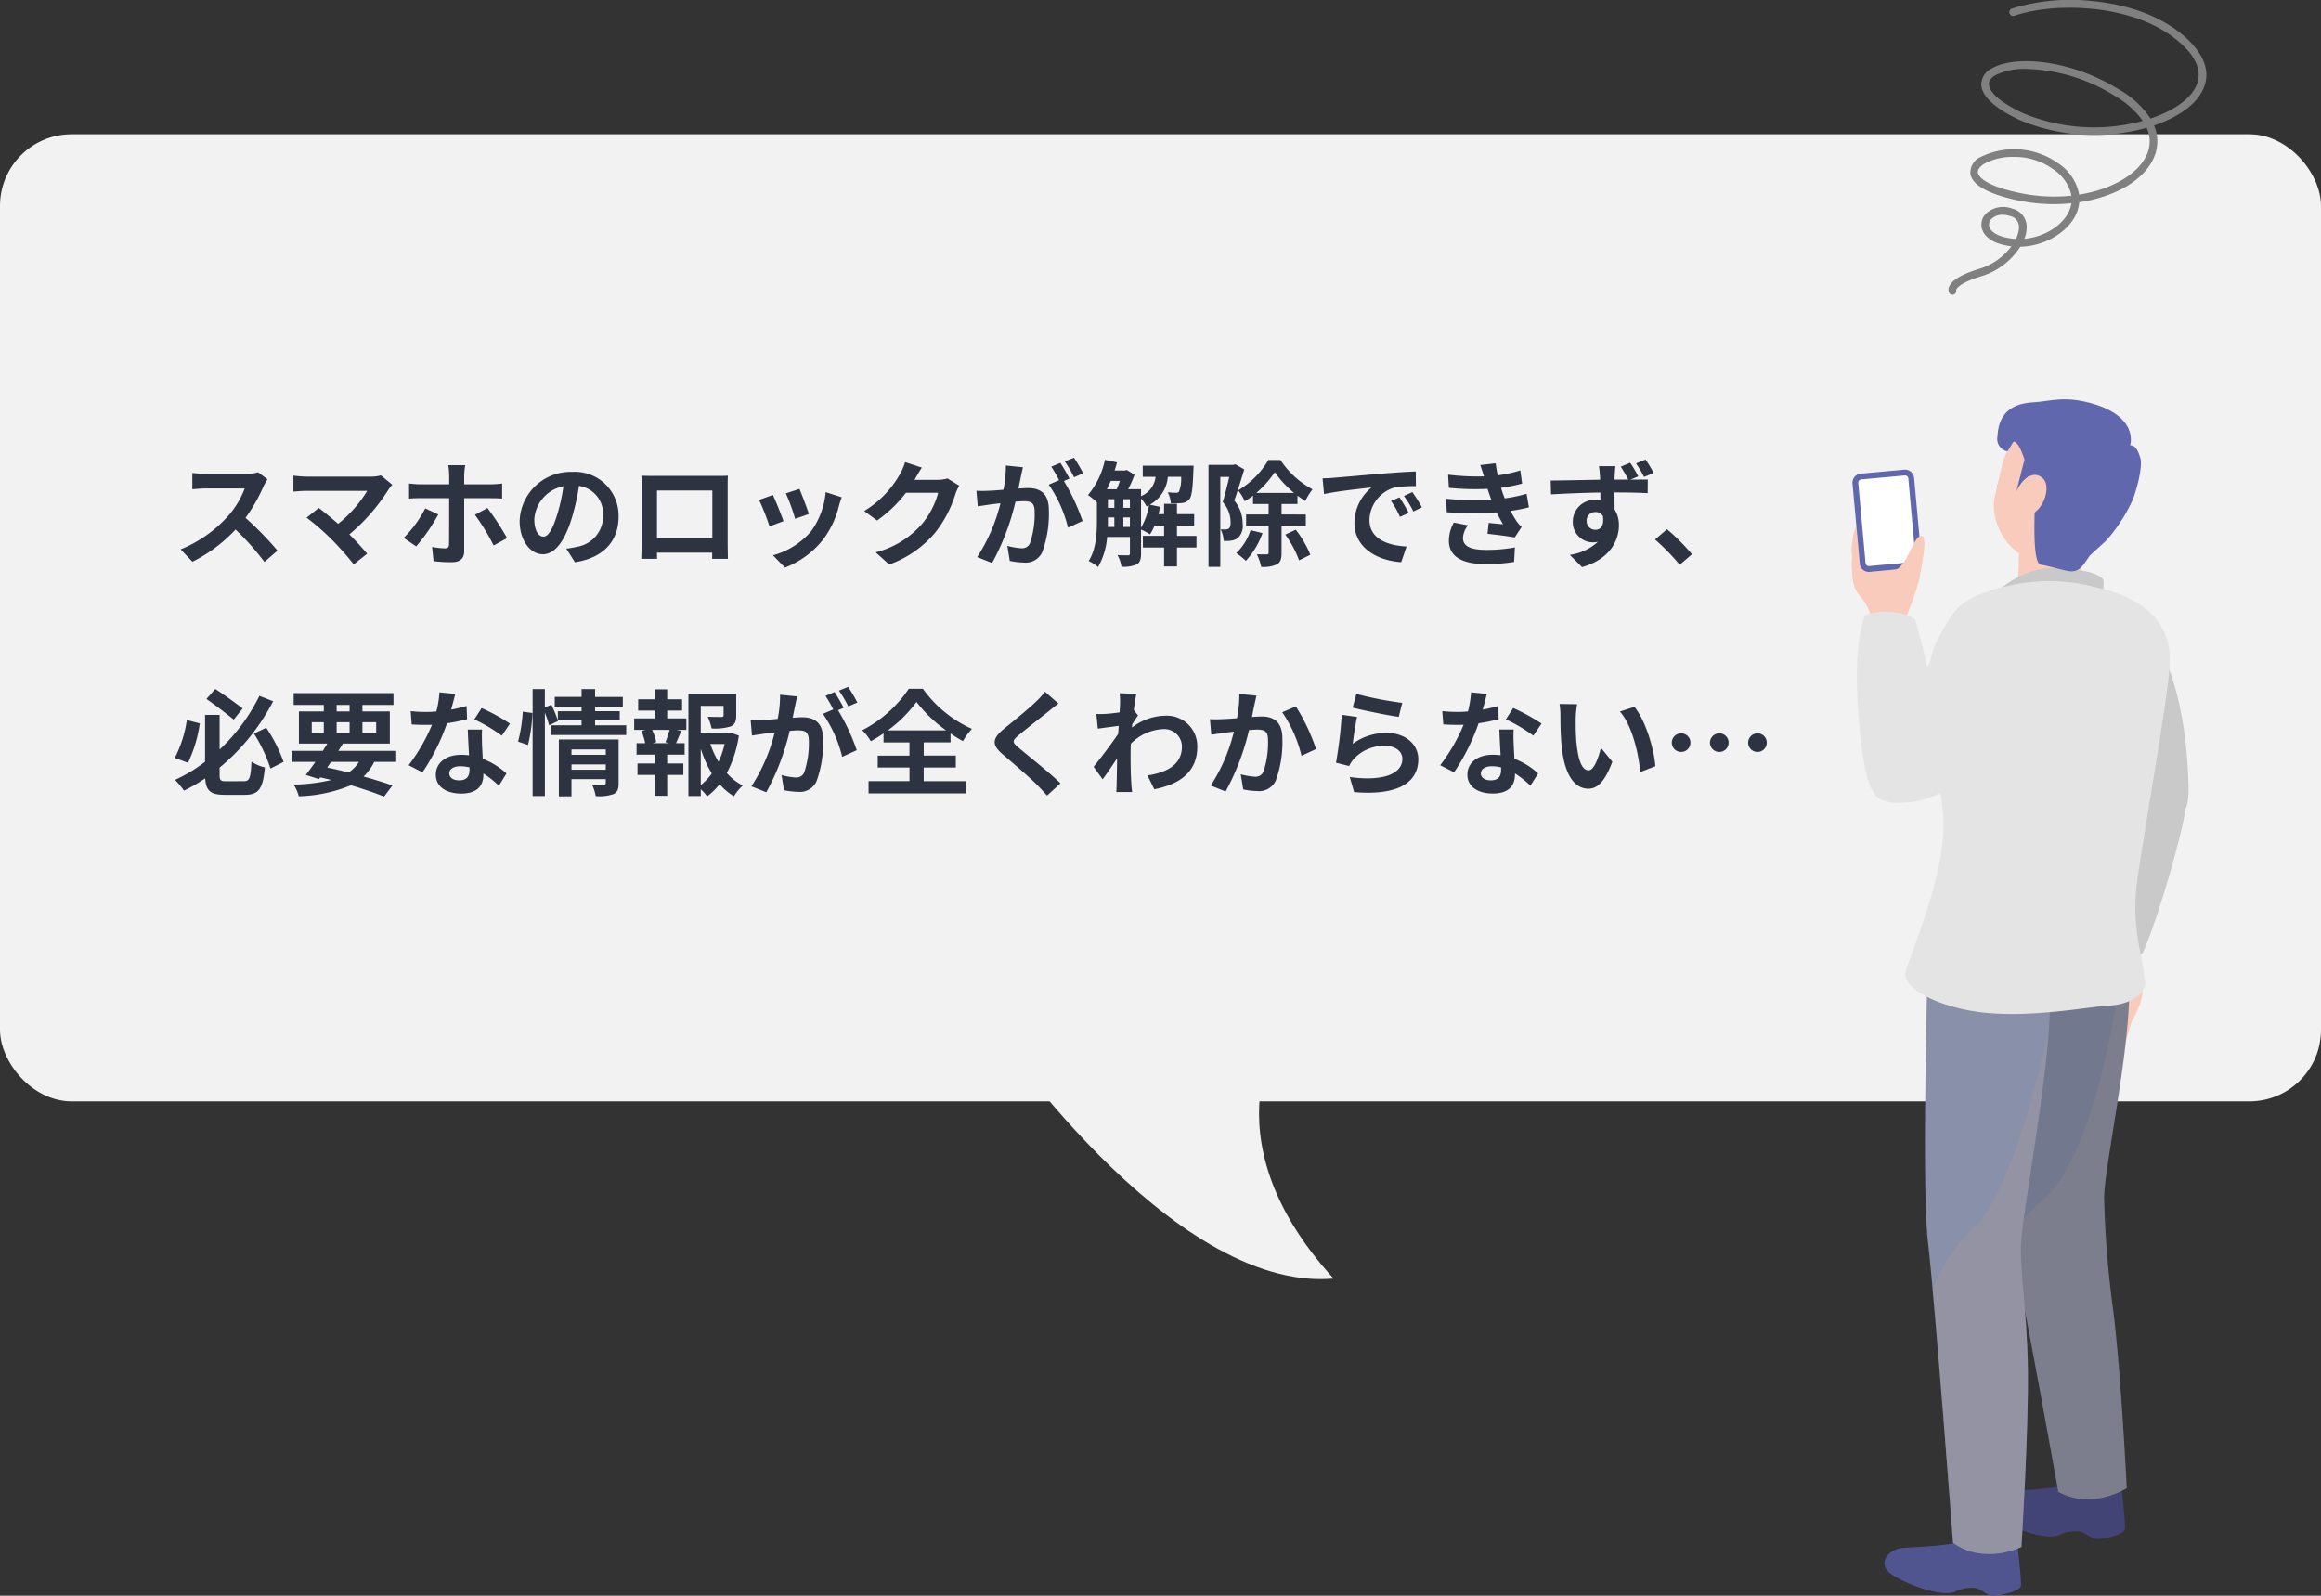
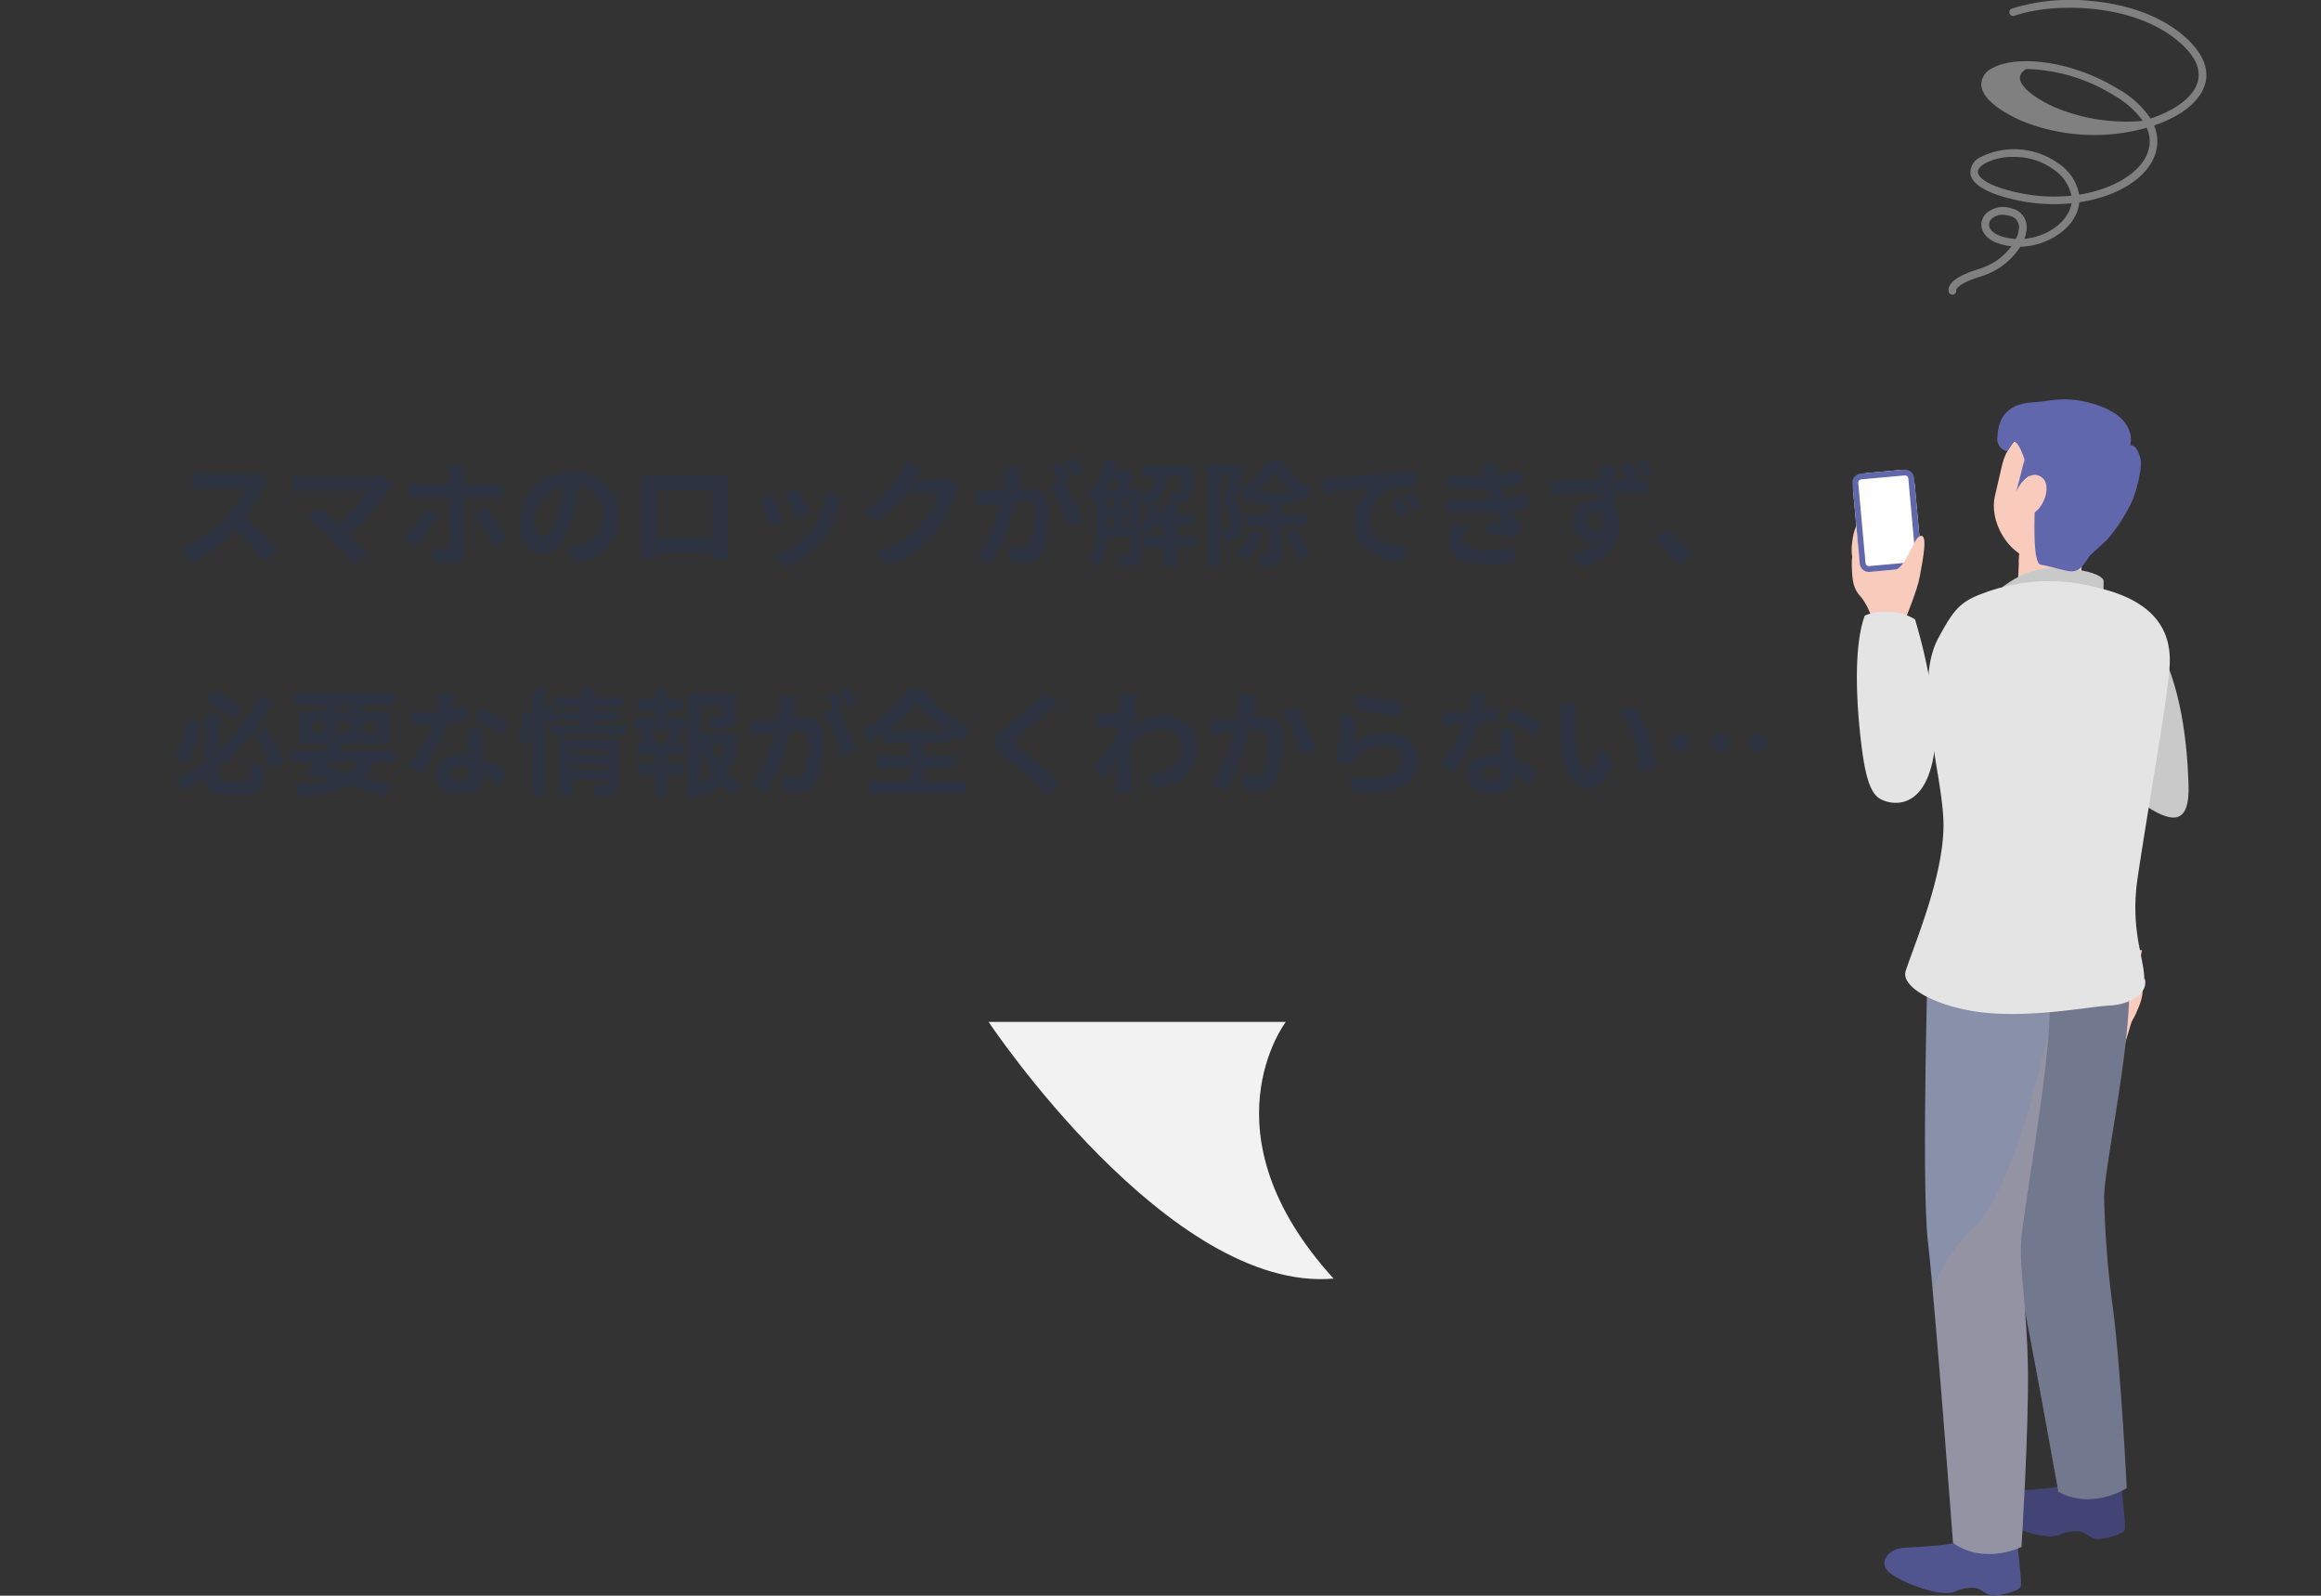
<svg xmlns="http://www.w3.org/2000/svg" width="324" height="222.742" viewBox="0 0 324 222.742">
  <rect x="0" y="0" width="324" height="222.742" fill="#333333" stroke="none" />
  <defs>
    <clipPath id="clip-path">
-       <path id="パス_4893" data-name="パス 4893" d="M184.538,979.37s4.63,2.524,5.325,11.639-3.593,27.572-3.435,31.678a139.741,139.741,0,0,0,1.276,15.563c1.084,8.619,1.877,24.719,1.877,24.719s-4.783,3.121-9.55.514c0,0-5.154-28.931-7.13-37.417s.971-44.054.971-44.054Z" transform="translate(-172.22 -979.37)" fill="none" />
-     </clipPath>
+       </clipPath>
    <clipPath id="clip-path-2">
      <path id="パス_4896" data-name="パス 4896" d="M206.583,984.246s2.356,5.589,2.026,14.724-3.676,27.268-3.979,31.365.823,9.41.936,18.1-.9,24.774-.9,24.774-5.1,2.566-9.549-.557c0,0-2.5-33.395-3.509-42.047s.144-45.3.144-45.3Z" transform="translate(-191.193 -984.246)" fill="none" />
    </clipPath>
  </defs>
  <g id="グループ_5707" data-name="グループ 5707" transform="translate(-581 -1621)">
-     <rect id="長方形_1293" data-name="長方形 1293" width="324" height="135" rx="10" transform="translate(581 1639.743)" fill="#f2f2f2" />
    <path id="パス_9889" data-name="パス 9889" d="M13.344-10.848l-1.312-.976a5.735,5.735,0,0,1-1.648.208H4.736a17.875,17.875,0,0,1-1.888-.112v2.272c.336-.016,1.216-.112,1.888-.112H10.16a12.4,12.4,0,0,1-2.384,3.92,17.936,17.936,0,0,1-6.56,4.592L2.864.672a21.076,21.076,0,0,0,6.016-4.5A36.486,36.486,0,0,1,12.912.7L14.736-.88a44.98,44.98,0,0,0-4.464-4.576,23.524,23.524,0,0,0,2.512-4.4A7.56,7.56,0,0,1,13.344-10.848Zm17.424.768-1.6-1.312a5.168,5.168,0,0,1-1.488.176H18.8a15.363,15.363,0,0,1-1.84-.144v2.24c.336-.032,1.2-.112,1.84-.112h8.464A17.758,17.758,0,0,1,23.2-4.624c-1.008-.88-2.064-1.744-2.7-2.224l-1.7,1.36a34.034,34.034,0,0,1,3.52,3.072A41.693,41.693,0,0,1,25.376,1.04L27.248-.448c-.624-.752-1.568-1.792-2.48-2.7a26.657,26.657,0,0,0,5.456-6.256A5.578,5.578,0,0,1,30.768-10.08Zm10.176-2.736H38.576a10.633,10.633,0,0,1,.128,1.392v1.28H34.64c-.5,0-1.056-.064-1.536-.112v2.112c.448-.048,1.056-.064,1.536-.064H38.7v.016c0,.752,0,5.824-.016,6.416-.016.416-.16.576-.576.576a11.053,11.053,0,0,1-1.792-.192L36.528.592A19.64,19.64,0,0,0,39.12.736c1.136,0,1.68-.576,1.68-1.5v-7.44h3.728c.448,0,1.072.016,1.568.048v-2.1a12.727,12.727,0,0,1-1.584.112H40.8v-1.28A9.843,9.843,0,0,1,40.944-12.816Zm-3.76,6.88L35.36-6.784a16.1,16.1,0,0,1-3.008,4.128L34.1-1.472A25.978,25.978,0,0,0,37.184-5.936Zm6.864-.9L42.3-5.888A30.731,30.731,0,0,1,44.912-1.6l1.872-1.024A37.192,37.192,0,0,0,44.048-6.832Zm18.3,1.2a6.093,6.093,0,0,0-6.464-6.24,7.109,7.109,0,0,0-7.344,6.848c0,2.7,1.472,4.656,3.248,4.656,1.744,0,3.12-1.984,4.08-5.216a32.358,32.358,0,0,0,.96-4.336A3.955,3.955,0,0,1,60.192-5.7a4.342,4.342,0,0,1-3.648,4.288,12.306,12.306,0,0,1-1.488.256l1.2,1.9C60.288.128,62.352-2.256,62.352-5.632Zm-11.76.4a5.036,5.036,0,0,1,4.064-4.64A24.016,24.016,0,0,1,53.808-6c-.656,2.16-1.28,3.168-1.952,3.168C51.232-2.832,50.592-3.616,50.592-5.232Zm14.944-6.112c.032.448.032,1.1.032,1.552v7.824c0,.768-.048,2.16-.048,2.24h2.208c0-.048,0-.416-.016-.864h7.712c0,.464-.016.832-.016.864h2.208c0-.064-.032-1.6-.032-2.224v-7.84c0-.48,0-1.072.032-1.552-.576.032-1.184.032-1.584.032h-8.8C66.8-11.312,66.192-11.328,65.536-11.344ZM67.712-9.28H75.44v6.64H67.712ZM87.6-9.5l-1.9.624a26.651,26.651,0,0,1,1.3,3.552L88.912-6C88.688-6.736,87.9-8.816,87.6-9.5Zm5.9,1.168-2.24-.72a10.943,10.943,0,0,1-2.048,5.488A10.766,10.766,0,0,1,83.9-.224l1.68,1.712a12.5,12.5,0,0,0,5.36-3.968A12.9,12.9,0,0,0,93.12-7.168C93.216-7.488,93.312-7.824,93.5-8.336Zm-9.616-.32-1.92.688a32.318,32.318,0,0,1,1.456,3.7l1.952-.736C85.056-5.9,84.288-7.84,83.888-8.656Zm20.8-3.824-2.336-.768a7.7,7.7,0,0,1-.72,1.68A14.088,14.088,0,0,1,96.64-6.416l1.792,1.328a18.237,18.237,0,0,0,4.032-3.872h4.5a11.374,11.374,0,0,1-2.272,4.368A12.751,12.751,0,0,1,98.24-.64l1.888,1.7a14.94,14.94,0,0,0,6.464-4.512A16.694,16.694,0,0,0,109.376-8.8a6.406,6.406,0,0,1,.528-1.152l-1.632-1.008a5.13,5.13,0,0,1-1.392.192h-3.216c.016-.032.032-.048.048-.08C103.9-11.2,104.32-11.92,104.688-12.48Zm14.112-.048-2.384-.24a16.284,16.284,0,0,1-.336,3.376c-.816.08-1.568.128-2.064.144a15.277,15.277,0,0,1-1.712,0l.192,2.176c.5-.08,1.328-.192,1.792-.272.288-.032.8-.1,1.376-.16a24.483,24.483,0,0,1-3.248,7.52l2.08.832a33.72,33.72,0,0,0,3.264-8.576c.464-.032.864-.064,1.12-.064.992,0,1.552.176,1.552,1.456a12.7,12.7,0,0,1-.656,4.432,1.173,1.173,0,0,1-1.2.688,9.246,9.246,0,0,1-1.952-.336L116.96.56a10.515,10.515,0,0,0,1.92.224A2.543,2.543,0,0,0,121.5-.688a15.676,15.676,0,0,0,.912-5.872c0-2.3-1.2-3.056-2.9-3.056-.336,0-.8.032-1.344.064.112-.576.24-1.168.336-1.648C118.592-11.6,118.7-12.112,118.8-12.528Zm7.12-1.328-1.28.512a18.1,18.1,0,0,1,1.3,2.208l1.264-.544A21.286,21.286,0,0,0,125.92-13.856Zm-1.9.72-1.264.528a17.69,17.69,0,0,1,1.088,1.888l-1.44.624a17.994,17.994,0,0,1,2.688,6l2.032-.928a29.034,29.034,0,0,0-2.608-5.584l.784-.336C124.992-11.536,124.416-12.544,124.016-13.136ZM135.28-8.144a4.536,4.536,0,0,1,.768,1.088c.112-.048.224-.112.336-.16a8.8,8.8,0,0,1-1.1,3.12Zm-2.464,3.952V-5.52h.912v1.328Zm-2.16-1.328h.9v1.328h-.912c.016-.368.016-.72.016-1.056Zm1.68-5.1c-.144.4-.288.816-.448,1.168h-1.376c.192-.368.368-.768.544-1.168Zm.48,2.56h.912v1.2h-.912Zm-2.16,0h.9v1.2h-.9Zm12.368,5.12H140.3v-1.44h2.4v-1.6h-2.4v-1.44H138.5v1.44h-.784c.1-.336.16-.688.224-1.024L136.512-7.3a4.872,4.872,0,0,0,2.512-3.888h1.856a5.014,5.014,0,0,1-.288,2.048.474.474,0,0,1-.432.176c-.224,0-.656-.016-1.152-.064a3.793,3.793,0,0,1,.432,1.536,11.816,11.816,0,0,0,1.616-.048,1.424,1.424,0,0,0,.976-.528c.336-.416.48-1.52.56-4.064.016-.208.032-.608.032-.608h-7.1v1.552h1.792a3.351,3.351,0,0,1-2.032,2.7v-.976h-1.792a17.957,17.957,0,0,0,.88-2.016l-1.088-.672-.24.08h-1.456c.128-.368.24-.752.336-1.136l-1.68-.352a11.2,11.2,0,0,1-2.368,4.912,10.307,10.307,0,0,1,1.248,1.024v2.368c0,1.792-.08,4.176-1.152,5.824a6.581,6.581,0,0,1,1.312.848,9.97,9.97,0,0,0,1.264-4.208h3.184v2.3c0,.208-.08.272-.272.272s-.816,0-1.456-.032a5.078,5.078,0,0,1,.544,1.616,4.5,4.5,0,0,0,2.128-.32c.48-.272.608-.752.608-1.5V-3.824a8.943,8.943,0,0,1,1.248.672,6.825,6.825,0,0,0,.64-1.232H138.5v1.44h-2.96v1.632h2.96v2.64H140.3v-2.64h2.72Zm5.424-10-.272.08H144.7V1.392h1.648v-12.56H147.6c-.256,1.088-.592,2.48-.912,3.488a4.283,4.283,0,0,1,1.1,2.8c0,.448-.064.768-.24.9a.829.829,0,0,1-.448.144c-.208,0-.416,0-.7-.016a4.034,4.034,0,0,1,.416,1.616,6.84,6.84,0,0,0,1.024-.032,2.285,2.285,0,0,0,.928-.336,2.348,2.348,0,0,0,.7-2.048A4.926,4.926,0,0,0,148.3-7.872c.448-1.248.976-2.992,1.392-4.352Zm2.128,9.2a7.637,7.637,0,0,1-2,3.2A11.7,11.7,0,0,1,149.92.544a11.244,11.244,0,0,0,2.32-3.872Zm.8-5.2a14.036,14.036,0,0,0,2.576-2.9,14.594,14.594,0,0,0,2.7,2.9Zm6.912,4.608v-1.6H154.9V-7.392h2.224V-8.56c.368.272.736.528,1.088.752a9.306,9.306,0,0,1,1.008-1.632,12.537,12.537,0,0,1-4.48-4.1h-1.68a11.9,11.9,0,0,1-4.224,4.24,7.032,7.032,0,0,1,.928,1.52,9.14,9.14,0,0,0,1.152-.784v1.168h2.176v1.456h-3.136v1.6h3.136V-.592c0,.176-.064.224-.24.24-.208,0-.8,0-1.408-.016a6.57,6.57,0,0,1,.608,1.76,4.491,4.491,0,0,0,2.16-.336c.544-.288.688-.784.688-1.632v-3.76ZM155.424-3.12a14.738,14.738,0,0,1,1.92,3.6L158.912-.3a14.154,14.154,0,0,0-2.032-3.5Zm5.2-7.856.208,2.192c1.856-.4,5.12-.752,6.624-.912a6.4,6.4,0,0,0-2.384,4.944c0,3.472,3.168,5.264,6.528,5.488l.752-2.192c-2.72-.144-5.184-1.088-5.184-3.728a4.862,4.862,0,0,1,3.392-4.48,16.622,16.622,0,0,1,3.088-.224l-.016-2.048c-1.136.048-2.88.144-4.528.288-2.928.24-5.568.48-6.912.592C161.888-11.024,161.264-10.992,160.624-10.976ZM171.36-8.32l-1.184.5A12.346,12.346,0,0,1,171.424-5.6l1.216-.544A19.858,19.858,0,0,0,171.36-8.32Zm1.792-.736-1.168.544a14.077,14.077,0,0,1,1.312,2.16l1.2-.576A23.934,23.934,0,0,0,173.152-9.056Zm4.7.928.112,1.888a59.5,59.5,0,0,0,6.96.016c.256.544.56,1.1.9,1.664-.48-.048-1.344-.128-2.016-.192l-.16,1.52c1.168.128,2.9.336,3.792.512l.976-1.472a4.878,4.878,0,0,1-.72-.816,14.563,14.563,0,0,1-.832-1.424,21.44,21.44,0,0,0,2.56-.5l-.32-1.888a20.656,20.656,0,0,1-3.056.64c-.1-.256-.192-.5-.272-.72-.08-.24-.16-.5-.24-.752a23.325,23.325,0,0,0,2.944-.592l-.256-1.84a18.389,18.389,0,0,1-3.152.688q-.168-.816-.288-1.68l-2.144.24c.192.56.352,1.072.512,1.584a33.282,33.282,0,0,1-5.008-.24l.112,1.84a37.409,37.409,0,0,0,5.392.144c.1.272.192.576.32.944.064.176.128.368.208.56A41,41,0,0,1,177.856-8.128Zm3.072,3.712L178.944-4.8a5.313,5.313,0,0,0-.688,2.576c.032,2.288,2.016,3.232,5.216,3.232A24.575,24.575,0,0,0,187.36.7l.112-2.032a21.058,21.058,0,0,1-4.016.352c-2.112,0-3.232-.48-3.232-1.664A3,3,0,0,1,180.928-4.416Zm16.56-.592A1.2,1.2,0,0,1,198.7-6.272a1.155,1.155,0,0,1,1.056.56c.208,1.408-.368,1.92-1.04,1.92A1.208,1.208,0,0,1,197.488-5.008Zm6.08-8.144-1.312.544A20.319,20.319,0,0,1,203.3-10.8h-1.92c0-.192.016-.368.016-.5.016-.256.064-1.12.112-1.376h-2.3c.032.208.1.752.144,1.392a4.363,4.363,0,0,1,.016.5c-2.16.032-5.072.1-6.9.112l.048,1.936c1.968-.112,4.464-.224,6.88-.256.016.352.016.72.016,1.072a4.152,4.152,0,0,0-.64-.048,3.044,3.044,0,0,0-3.216,3.008,2.831,2.831,0,0,0,2.768,2.928,3.457,3.457,0,0,0,.736-.08,7.242,7.242,0,0,1-3.92,1.824l1.7,1.712c3.92-1.1,5.152-3.744,5.152-5.84a4.023,4.023,0,0,0-.608-2.224c0-.7,0-1.552-.016-2.368,2.16,0,3.68.048,4.64.1l.016-1.9c-.48,0-1.408,0-2.432.016l1.1-.464A18.226,18.226,0,0,0,203.568-13.152Zm2.144-.448-1.328.544a13.962,13.962,0,0,1,1.12,1.888l1.344-.56A17.7,17.7,0,0,0,205.712-13.6ZM210.48,1.1l1.712-1.472a28.791,28.791,0,0,0-3.488-3.5l-1.664,1.44A31.353,31.353,0,0,1,210.48,1.1ZM9.872,21.152c-.912-.7-2.528-1.888-3.824-2.72L4.816,19.824c1.248.864,2.88,2.112,3.808,2.88ZM2.08,22.768A16.511,16.511,0,0,1,.4,28.048l1.84.688a18.678,18.678,0,0,0,1.648-5.5ZM7.6,31.312c-.816,0-.944-.112-.944-.928v-.976a29.836,29.836,0,0,0,7.472-9.264l-1.92-.752A25.684,25.684,0,0,1,6.656,26.88V22.048H4.624v6.544A21.475,21.475,0,0,1,.432,31.12a11.117,11.117,0,0,1,1.248,1.5,22.6,22.6,0,0,0,2.96-1.712c.112,1.76.784,2.3,2.752,2.3h2.8c1.968,0,2.528-.944,2.784-3.824a6.076,6.076,0,0,1-1.872-.8c-.112,2.256-.256,2.72-1.072,2.72Zm3.856-6.656a21.8,21.8,0,0,1,2.3,4.88l1.824-.928a20.909,20.909,0,0,0-2.416-4.768Zm10.752,3.952h3.9A5.159,5.159,0,0,1,24.656,30.1c-.976-.256-1.984-.5-2.976-.7ZM19.52,23.072H21.2V24.56H19.52Zm3.472-2.416H24.8v.912H22.992Zm5.52,2.416V24.56h-1.92V23.072Zm-5.52,1.488V23.072H24.8V24.56Zm8.32,4.048V27.072h-8.08c.224-.352.432-.688.64-1.024h6.544v-4.48H26.592v-.912h4.336V19.008H16.992v1.648H21.2v.912H17.728v4.48H21.7c-.208.336-.416.672-.64,1.024H16.7v1.536h3.328c-.48.688-.944,1.312-1.344,1.824l1.84.576.176-.24c.528.112,1.04.24,1.552.368a25.263,25.263,0,0,1-5.264.64,5.39,5.39,0,0,1,.72,1.632,20.368,20.368,0,0,0,7.264-1.536c1.808.528,3.424,1.088,4.64,1.584L30.784,31.9c-1.088-.384-2.48-.816-4.032-1.248a7.037,7.037,0,0,0,1.488-2.048Zm8.24-9.488L37.344,18.9a13.455,13.455,0,0,1-.432,2.672c-.5.048-.976.064-1.456.064a20.213,20.213,0,0,1-2.128-.112l.144,1.856c.688.048,1.344.064,2,.064.272,0,.544,0,.832-.016a25.209,25.209,0,0,1-3.264,5.648l1.936.992A29.481,29.481,0,0,0,38.4,23.216a27.758,27.758,0,0,0,2.8-.56L41.136,20.8a19.615,19.615,0,0,1-2.16.512C39.216,20.448,39.424,19.632,39.552,19.12ZM38.72,30.192c0-.56.592-.976,1.52-.976a5.748,5.748,0,0,1,1.3.16v.32c0,.88-.336,1.488-1.44,1.488C39.216,31.184,38.72,30.784,38.72,30.192ZM43.3,24.1h-2c.032.976.112,2.4.176,3.584-.368-.032-.72-.064-1.1-.064-2.224,0-3.536,1.2-3.536,2.768,0,1.76,1.568,2.64,3.552,2.64,2.272,0,3.088-1.152,3.088-2.64v-.16a13.564,13.564,0,0,1,2.16,1.712L46.7,30.224a10.463,10.463,0,0,0-3.312-2.048c-.032-.8-.08-1.568-.1-2.032C43.28,25.44,43.248,24.768,43.3,24.1Zm2.752.848,1.136-1.68a27.561,27.561,0,0,0-3.952-2.176l-1.024,1.584A23.093,23.093,0,0,1,46.048,24.944Zm3.648,1.3a21.6,21.6,0,0,0,.624-4.464L48.976,21.6a20.923,20.923,0,0,1-.656,4.176Zm6.08,3.456V28.96H60.56V29.7Zm4.784-2.832v.752H55.776v-.752Zm1.792-1.392H54.016v7.936h1.76v-2.4H60.56v.528c0,.192-.08.256-.3.256-.208,0-.96.016-1.616-.032a6.306,6.306,0,0,1,.512,1.616,6.123,6.123,0,0,0,2.464-.272c.576-.256.736-.7.736-1.536ZM59.072,23.5v-.688h3.44v-1.28h-3.44V20.9h3.872v-1.36H59.072V18.448H57.184v1.088H53.44V20.9h3.744v.64H53.872V22.8a19.087,19.087,0,0,0-.9-2.176l-.912.384v-2.56H50.352V33.376h1.712V21.744a13.377,13.377,0,0,1,.592,1.76L53.9,22.9l-.032-.08h3.312V23.5h-4.24v1.36h10.48V23.5ZM69.408,26h-2.32l.512-.144a6.838,6.838,0,0,0-.56-1.712h2.432a16.508,16.508,0,0,1-.576,1.712Zm-.272-4.56h2.08V19.872h-2.08V18.48h-1.76v1.392H65.088V21.44h2.288v1.1H64.528v1.6h1.584l-.576.144A9.116,9.116,0,0,1,66.064,26h-1.2v1.6h2.512v1.232H64.992v1.6h2.384v2.912h1.76V30.432h2.256v-1.6H69.136V27.6h2.432V26h-1.2c.224-.48.464-1.1.736-1.7l-.624-.16h1.328v-1.6H69.136Zm4.688,5.328a15.825,15.825,0,0,0,1.536,3.456,8.29,8.29,0,0,1-1.536,1.632Zm3.328-.656a11.625,11.625,0,0,1-.848,2.48,12.04,12.04,0,0,1-1.136-2.48ZM78,24.528l-.32.08H73.824V20.784h3.184V22.1c0,.176-.08.224-.32.24-.24,0-1.12,0-1.9-.032a6.527,6.527,0,0,1,.544,1.632,7.416,7.416,0,0,0,2.64-.272c.624-.256.8-.72.8-1.536V19.12H72.1V33.376h1.728v-.944a5.521,5.521,0,0,1,.88.992,8.833,8.833,0,0,0,1.744-1.712,8.407,8.407,0,0,0,2,1.7,6.581,6.581,0,0,1,1.232-1.5,7.719,7.719,0,0,1-2.224-1.744,16.343,16.343,0,0,0,1.68-5.232Zm9.28-5.056-2.384-.24a16.283,16.283,0,0,1-.336,3.376c-.816.08-1.568.128-2.064.144a15.277,15.277,0,0,1-1.712,0l.192,2.176c.5-.08,1.328-.192,1.792-.272.288-.032.8-.1,1.376-.16a24.483,24.483,0,0,1-3.248,7.52l2.08.832a33.72,33.72,0,0,0,3.264-8.576c.464-.032.864-.064,1.12-.064.992,0,1.552.176,1.552,1.456a12.7,12.7,0,0,1-.656,4.432,1.173,1.173,0,0,1-1.2.688,9.245,9.245,0,0,1-1.952-.336l.336,2.112a10.515,10.515,0,0,0,1.92.224,2.543,2.543,0,0,0,2.624-1.472A15.676,15.676,0,0,0,90.9,25.44c0-2.3-1.2-3.056-2.9-3.056-.336,0-.8.032-1.344.064.112-.576.24-1.168.336-1.648C87.072,20.4,87.184,19.888,87.28,19.472Zm7.12-1.328-1.28.512a18.1,18.1,0,0,1,1.3,2.208l1.264-.544A21.286,21.286,0,0,0,94.4,18.144Zm-1.9.72-1.264.528A17.69,17.69,0,0,1,92.32,21.28l-1.44.624a17.994,17.994,0,0,1,2.688,6l2.032-.928a29.034,29.034,0,0,0-2.608-5.584l.784-.336C93.472,20.464,92.9,19.456,92.5,18.864Zm7.44,5.344a18.432,18.432,0,0,0,4-3.968,19.282,19.282,0,0,0,4.128,3.968Zm5.008,5.184h4.48V27.728h-4.48v-1.84h3.744V24.64a20.282,20.282,0,0,0,1.728,1.072A9.27,9.27,0,0,1,111.68,24a16.91,16.91,0,0,1-6.848-5.6h-1.968a17.46,17.46,0,0,1-6.5,5.792,7.03,7.03,0,0,1,1.2,1.536,20.473,20.473,0,0,0,1.776-1.1v1.264h3.616v1.84H98.528v1.664h4.432v1.9H97.248v1.712h13.616V31.3h-5.92Zm18.8-8.928-1.872-1.648a11.12,11.12,0,0,1-1.232,1.36c-1.072,1.04-3.264,2.816-4.528,3.84-1.6,1.344-1.728,2.192-.128,3.552,1.456,1.248,3.808,3.248,4.784,4.256.48.48.944.992,1.392,1.488l1.872-1.712c-1.632-1.584-4.672-3.984-5.872-4.992-.864-.752-.88-.928-.032-1.664,1.072-.912,3.184-2.544,4.224-3.376C122.72,21.264,123.248,20.848,123.744,20.464Zm8.608,0c0,.176-.032.624-.064,1.232-.688.1-1.392.176-1.856.208a13.747,13.747,0,0,1-1.392.016l.208,2.048c.9-.128,2.128-.288,2.912-.384-.016.384-.048.768-.08,1.136-.912,1.344-2.512,3.456-3.424,4.576l1.264,1.744c.56-.752,1.344-1.92,2.016-2.928-.016,1.344-.032,2.272-.064,3.52,0,.256-.016.832-.048,1.184h2.208c-.048-.368-.1-.944-.112-1.232-.1-1.5-.1-2.848-.1-4.16,0-.416.016-.88.032-1.344a6.727,6.727,0,0,1,4.528-2.048,2.46,2.46,0,0,1,2.608,2.4c.016,2.5-2,3.648-4.816,4.064l.96,1.936c3.968-.784,6-2.72,6-5.952a4.246,4.246,0,0,0-4.416-4.32,7.857,7.857,0,0,0-4.7,1.648c.016-.144.016-.3.032-.448.272-.416.592-.944.816-1.232l-.592-.752c.128-1.008.256-1.824.352-2.272l-2.336-.08A8.834,8.834,0,0,1,132.352,20.464Zm19.04-1.1-2.384-.24a17.734,17.734,0,0,1-.336,3.392c-.816.064-1.568.112-2.064.128a15.276,15.276,0,0,1-1.712,0l.192,2.176c.48-.08,1.328-.192,1.776-.272.3-.032.8-.1,1.376-.16a24.053,24.053,0,0,1-3.232,7.52l2.08.832a33.72,33.72,0,0,0,3.264-8.576c.448-.032.848-.064,1.1-.064,1.008,0,1.552.176,1.552,1.456a12.735,12.735,0,0,1-.64,4.432,1.186,1.186,0,0,1-1.2.688,9.375,9.375,0,0,1-1.968-.336l.352,2.112a10.351,10.351,0,0,0,1.92.224A2.556,2.556,0,0,0,154.1,31.2a15.676,15.676,0,0,0,.912-5.872c0-2.3-1.2-3.056-2.9-3.056-.336,0-.816.032-1.344.064.112-.576.224-1.168.336-1.648C151.184,20.288,151.3,19.776,151.392,19.36Zm5.5,1.5-1.9.816a18.4,18.4,0,0,1,2.688,6.08l2.032-.944A27.655,27.655,0,0,0,156.9,20.864Zm8.448-1.744-.512,1.92c1.248.32,4.816,1.072,6.432,1.28l.48-1.952A48.972,48.972,0,0,1,165.344,19.12Zm.1,3.216-2.144-.3a59.029,59.029,0,0,1-.8,6.688l1.84.464a3.877,3.877,0,0,1,.592-.928,5.7,5.7,0,0,1,4.448-1.888c1.392,0,2.384.768,2.384,1.808,0,2.032-2.544,3.2-7.344,2.544l.608,2.1c6.656.56,8.96-1.68,8.96-4.592,0-1.936-1.632-3.664-4.432-3.664a7.832,7.832,0,0,0-4.72,1.52C164.944,25.168,165.232,23.216,165.44,22.336Zm18.112-3.216-2.208-.224a13.455,13.455,0,0,1-.432,2.672c-.5.048-.976.064-1.456.064a20.213,20.213,0,0,1-2.128-.112l.144,1.856c.688.048,1.344.064,2,.064.272,0,.544,0,.832-.016a25.208,25.208,0,0,1-3.264,5.648l1.936.992a29.481,29.481,0,0,0,3.424-6.848,27.757,27.757,0,0,0,2.8-.56l-.064-1.856a19.615,19.615,0,0,1-2.16.512C183.216,20.448,183.424,19.632,183.552,19.12Zm-.832,11.072c0-.56.592-.976,1.52-.976a5.748,5.748,0,0,1,1.3.16v.32c0,.88-.336,1.488-1.44,1.488C183.216,31.184,182.72,30.784,182.72,30.192Zm4.576-6.1h-2c.032.976.112,2.4.176,3.584-.368-.032-.72-.064-1.1-.064-2.224,0-3.536,1.2-3.536,2.768,0,1.76,1.568,2.64,3.552,2.64,2.272,0,3.088-1.152,3.088-2.64v-.16a13.564,13.564,0,0,1,2.16,1.712l1.072-1.712a10.463,10.463,0,0,0-3.312-2.048c-.032-.8-.08-1.568-.1-2.032C187.28,25.44,187.248,24.768,187.3,24.1Zm2.752.848,1.136-1.68a27.561,27.561,0,0,0-3.952-2.176l-1.024,1.584A23.093,23.093,0,0,1,190.048,24.944Zm6.112-4.384-2.464-.032a9.725,9.725,0,0,1,.128,1.632c0,.976.016,2.848.176,4.32.448,4.288,1.968,5.872,3.728,5.872,1.28,0,2.288-.976,3.344-3.76l-1.6-1.952c-.3,1.28-.944,3.152-1.7,3.152-1.008,0-1.488-1.584-1.712-3.888-.1-1.152-.112-2.352-.1-3.392A12.945,12.945,0,0,1,196.16,20.56Zm8,.368-2.032.656c1.744,1.984,2.592,5.872,2.848,8.448l2.1-.816C206.9,26.768,205.68,22.768,204.16,20.928Zm6.512,3.7a1.3,1.3,0,1,0,1.3,1.3A1.291,1.291,0,0,0,210.672,24.624Zm5.328,0a1.3,1.3,0,1,0,1.3,1.3A1.291,1.291,0,0,0,216,24.624Zm5.328,0a1.3,1.3,0,1,0,1.3,1.3A1.291,1.291,0,0,0,221.328,24.624Z" transform="translate(605 1698.743)" fill="#2d3340" />
    <g id="グループ_3071" data-name="グループ 3071" transform="translate(839.477 1676.743)">
      <g id="グループ_3062" data-name="グループ 3062" transform="translate(0 15.1)">
        <path id="パス_4875" data-name="パス 4875" d="M231.13,905.572s-.246-.189-.048-1.181a11.5,11.5,0,0,1,1.19-2.633c1.006-2.158.2-5.352-.631-5.747s-.311,2.561-.567,3.073c-.417.833-.217-.969-.256-1.864s-1.741-.7-3.847-.2-2.535.118-2.385,3.115c.093,1.865.315,2.724,1.3,3.792a8.871,8.871,0,0,1,1.515,3.124Z" transform="translate(-224.539 -891.389)" fill="#f8cbbc" />
        <path id="パス_4876" data-name="パス 4876" d="M230.11,891.717s-.244,2.4.666,2.66,1.267-1.19,1.241-2.208.193-4.109-.59-4.046S230.23,890.3,230.11,891.717Z" transform="translate(-227.049 -888.121)" fill="#f8cbbc" />
        <path id="パス_4877" data-name="パス 4877" d="M232.955,892.674s-.244,2.4.666,2.66,1.267-1.189,1.241-2.208.193-4.11-.59-4.046S233.075,891.258,232.955,892.674Z" transform="translate(-231.555 -888.52)" fill="#f8cbbc" />
        <path id="パス_4878" data-name="パス 4878" d="M235.643,894.9s-.219,2.156.6,2.385,1.136-1.066,1.113-1.98.173-3.684-.529-3.628S235.75,893.627,235.643,894.9Z" transform="translate(-235.616 -889.599)" fill="#f8cbbc" />
        <path id="パス_4879" data-name="パス 4879" d="M227.716,893.035s-.244,2.4.666,2.66,1.267-1.189,1.241-2.208.193-4.11-.59-4.047S227.836,891.62,227.716,893.035Z" transform="translate(-223.257 -888.67)" fill="#f8cbbc" />
      </g>
      <g id="グループ_3063" data-name="グループ 3063" transform="translate(0.003 9.699)">
        <rect id="長方形_1301" data-name="長方形 1301" width="8.64" height="13.777" rx="2.18" transform="translate(0 0.782) rotate(-5.192)" fill="#fff" />
        <path id="パス_4880" data-name="パス 4880" d="M229.216,879.873l-6.069.551a.464.464,0,0,0-.419.5l1.016,11.185a.463.463,0,0,0,.5.419l6.069-.551a.464.464,0,0,0,.419-.5l-.7-7.731-.314-3.454a.463.463,0,0,0-.5-.419m-.073-.806a1.272,1.272,0,0,1,1.383,1.152l1.016,11.185a1.273,1.273,0,0,1-1.152,1.383l-6.07.551a1.273,1.273,0,0,1-1.383-1.153L221.921,881a1.273,1.273,0,0,1,1.152-1.383l6.07-.551Z" transform="translate(-221.806 -878.951)" fill="#6167ab" />
      </g>
      <path id="パス_4881" data-name="パス 4881" d="M224.437,906.846c.119-.882,1.633-4,2.071-6.439s1.128-5.935,0-5.473-1.753,4.355-3.821,4.914-1.377,7-1.377,7Z" transform="translate(-216.959 -875.839)" fill="#f8cbbc" />
      <g id="グループ_3065" data-name="グループ 3065" transform="translate(27.684 50.73)">
        <g id="グループ_3064" data-name="グループ 3064" transform="translate(0 25.665)">
          <path id="パス_4882" data-name="パス 4882" d="M177.126,993.094s.155.336-.606,1.275-2.2.614-3.387,1.525-4.664,3.23-4.009,4.107,2.375-1.179,3.475-1.342.762,1.086.307,2.054,1.361,3.1,3.87,3.728,3.324.06,4.251-1.968,1.18-3.056.736-4.729a10.6,10.6,0,0,1,.133-4.145Z" transform="translate(-169.043 -993.094)" fill="#f8cbbc" />
          <path id="パス_4883" data-name="パス 4883" d="M186.012,1005.869a38.624,38.624,0,0,0-2.405,3.548c-1.018,1.749-1.929,3.126-1.493,3.528s.8.177,1.54-.742,3.635-4.947,3.635-4.947Z" transform="translate(-181.922 -998.41)" fill="#f8cbbc" />
          <path id="パス_4884" data-name="パス 4884" d="M183.114,1009.565a38.738,38.738,0,0,0-2.062,3.758c-.85,1.838-1.628,3.293-1.157,3.652s.813.1,1.464-.882,3.157-5.266,3.157-5.266Z" transform="translate(-177.835 -999.947)" fill="#f8cbbc" />
          <path id="パス_4885" data-name="パス 4885" d="M178.9,1010.985a38.649,38.649,0,0,0-1.695,3.937c-.671,1.91-1.306,3.433-.8,3.746s.819.023,1.373-1.018,2.639-5.543,2.639-5.543Z" transform="translate(-171.673 -1000.538)" fill="#f8cbbc" />
          <path id="パス_4886" data-name="パス 4886" d="M172.753,1007.837a38.66,38.66,0,0,0-1.084,4.148c-.377,1.989-.777,3.59-.232,3.824s.813-.1,1.2-1.213,1.778-5.876,1.778-5.876Z" transform="translate(-162.728 -999.228)" fill="#f8cbbc" />
        </g>
-         <path id="パス_4887" data-name="パス 4887" d="M164.112,975.729c1.927-4.113,5.05-15.035,5.77-18.836s-.592-6.1-1.744-6.974-5.315-2.332-7.408,4.214-1.9,20.693-1.9,20.693a5.021,5.021,0,0,0,2.211,1.129A4.309,4.309,0,0,0,164.112,975.729Z" transform="translate(-151.186 -949.141)" fill="#c9c9c9" />
      </g>
      <path id="パス_4888" data-name="パス 4888" d="M164.584,913.121s.3-2.768,4.094,3.522,4.528,15.033,4.7,20.341-1.988,5.543-5.931,2.963S160.88,927.966,160,925.419C158.156,920.079,155.119,912.286,164.584,913.121Z" transform="translate(-126.345 -883.171)" fill="#c9c9c9" />
      <path id="パス_4889" data-name="パス 4889" d="M215.762,1129.255a21.647,21.647,0,0,1,.947,3.646c.086,1.156.538,4.87.452,5.641s-2.49,1.31-3.645,1.417-1.807-1.019-2.871-1.088a5.39,5.39,0,0,0-2.546.465c-1.818,1.007-7.349-1.115-9.162-2.486s-.332-3.339,1.62-3.551c1.7-.184,7.481-.195,9.028-1.3s1.1-3.674,1.1-3.674Z" transform="translate(-193.53 -972.967)" fill="#50558f" />
      <path id="パス_4890" data-name="パス 4890" d="M190.882,1115.709a21.64,21.64,0,0,1,.947,3.646c.086,1.156.538,4.871.453,5.641s-2.491,1.31-3.646,1.417-1.807-1.019-2.871-1.088a5.387,5.387,0,0,0-2.545.465c-1.818,1.007-7.35-1.115-9.162-2.486s-.331-3.339,1.62-3.552c1.7-.184,7.481-.2,9.028-1.3s1.1-3.675,1.1-3.675Z" transform="translate(-154.123 -967.33)" fill="#414474" />
      <path id="パス_4891" data-name="パス 4891" d="M184.538,979.37s4.63,2.524,5.325,11.639-3.593,27.572-3.435,31.678a139.741,139.741,0,0,0,1.276,15.563c1.084,8.619,1.877,24.719,1.877,24.719s-4.783,3.121-9.55.514c0,0-5.154-28.931-7.13-37.417s.971-44.054.971-44.054Z" transform="translate(-151.177 -910.989)" fill="#72788d" />
      <g id="グループ_3067" data-name="グループ 3067" transform="translate(21.043 68.381)">
        <g id="グループ_3066" data-name="グループ 3066" clip-path="url(#clip-path)">
          <path id="パス_4892" data-name="パス 4892" d="M189.035,981.8s-2.5,34.246-12.474,42.36-7.242,28.5-7.242,28.5l4.284,17.617,17.307-2.148Z" transform="translate(-171.296 -980.38)" fill="#bea090" opacity="0.15" style="mix-blend-mode: multiply;isolation: isolate" />
        </g>
      </g>
      <path id="パス_4894" data-name="パス 4894" d="M206.583,984.246s2.356,5.589,2.026,14.724-3.676,27.268-3.979,31.365.823,9.41.936,18.1-.9,24.774-.9,24.774-5.1,2.566-9.549-.557c0,0-2.5-33.395-3.509-42.047s.144-45.3.144-45.3Z" transform="translate(-180.957 -913.018)" fill="#8890aa" />
      <g id="グループ_3069" data-name="グループ 3069" transform="translate(10.235 71.228)">
        <g id="グループ_3068" data-name="グループ 3068" transform="translate(0)" clip-path="url(#clip-path-2)">
          <path id="パス_4895" data-name="パス 4895" d="M209.586,987.149s-5.608,35.793-13.733,43.007-9.49,25.219-9.49,25.219l1.55,26.153,18.574.671Z" transform="translate(-189.318 -985.454)" fill="#bea090" opacity="0.22" style="mix-blend-mode: multiply;isolation: isolate" />
        </g>
      </g>
      <path id="パス_4897" data-name="パス 4897" d="M219.726,913.577c-1.645,4.509-1.14,12.755-.429,18.348.515,4.055,1.192,6.367,2.486,7.177s5.812,1.958,7.4-5.126-2.445-19.886-2.445-19.886a7.336,7.336,0,0,0-3.8-1.038A6.878,6.878,0,0,0,219.726,913.577Z" transform="translate(-217.893 -883.387)" fill="#e4e4e4" />
      <path id="パス_4898" data-name="パス 4898" d="M183.567,894.964l-.357,7.944a15.833,15.833,0,0,0,5.578,1.479,5.345,5.345,0,0,0,3.124-1.212l.491-7.813Z" transform="translate(-160.058 -875.869)" fill="#f8cbbc" />
      <path id="パス_4899" data-name="パス 4899" d="M183.21,898.575a5.588,5.588,0,0,0,4.477,2.275,4.962,4.962,0,0,0,4.294-1.881l.227-3.608-8.836-.4Z" transform="translate(-159.863 -875.869)" fill="#f8cbbc" style="mix-blend-mode: multiply;isolation: isolate" />
      <path id="パス_4900" data-name="パス 4900" d="M196.05,882.694s.078,6.739,2.65,7.453l1.832-5.75Z" transform="translate(-175.685 -870.763)" fill="#6167ad" />
      <path id="パス_4901" data-name="パス 4901" d="M178.341,907.037s3.856-4.51,9.041-4.435,6.935,1.186,7.015,1.758a28.867,28.867,0,0,1-.137,3.05Z" transform="translate(-159.226 -879.046)" fill="#c9c9c9" />
      <g id="グループ_3070" data-name="グループ 3070" transform="translate(7.479 25.416)">
        <path id="パス_4902" data-name="パス 4902" d="M162.6,960.124c1.349-4.017,5.273-13.289,5.27-20.306s-4.394-19.341-.7-26.159c2.019-3.726,2.932-5.072,6.353-6.249.5-.2,1.05-.384,1.669-.561l.309-.1a1.872,1.872,0,0,1,.395-.085l.082-.021a25.375,25.375,0,0,1,13.324.006c9.144,2.086,10.395,7.112,10.132,11.045-.321,4.806-3.266,21.2-4.487,29.64-1.018,7.038.921,10.992.949,13.885l.072.08s.69,1.825-2.2,3.084a7.644,7.644,0,0,1-2.622.6c-3.092.176-10.776,1.715-17.563,1C167.338,965.333,161.792,962.542,162.6,960.124Z" transform="translate(-162.524 -905.789)" fill="#e4e4e4" />
      </g>
      <rect id="長方形_1302" data-name="長方形 1302" width="14.871" height="19.405" rx="7.436" transform="translate(22.683 1.899) rotate(13.006)" fill="#f8cbbc" />
-       <path id="パス_4903" data-name="パス 4903" d="M204.828,913.871s5.153-5.875,10.839-.177-7.254,19.885-9.221,21.563c-7.161,6.106-17.022,4.441-12.036-3.82C196.7,927.64,201.583,918.849,204.828,913.871Z" transform="translate(-190.502 -882.627)" fill="#e4e4e4" />
      <path id="パス_4904" data-name="パス 4904" d="M182.341,884.066c-.989,1.417-1.458,2.478-3.153,2.144-.824-.162-3.182-.819-3.652-.848-1.243-.077-.867-6.71-.92-7.543-.193-3.029-1.579-9.361-2.848-9.67-.158-.039-.843,1.411-.983,1.359a1.78,1.78,0,0,1-1.339-2.112c.2-3.762,2.684-4.577,4.978-4.719s4.17-.859,7.641.005c7.263,1.809,5.9,6.025,5.9,6.025s.817-.4,1.432,1.794c.231.825-.122,3.138-1.034,5.685a23.126,23.126,0,0,1-3.7,5.752Z" transform="translate(-149.081 -862.261)" fill="#6167ad" />
      <path id="パス_4905" data-name="パス 4905" d="M197.851,878.782a10.335,10.335,0,0,0-1.267,1.177,4.679,4.679,0,0,0-.706,1.225l1.16-4.536Z" transform="translate(-172.903 -868.247)" fill="#6167ad" />
      <path id="パス_4906" data-name="パス 4906" d="M193.037,881.44s1.5-2.048,2.988-.644-.466,6.46-4.016,5.093Z" transform="translate(-169.321 -869.768)" fill="#f8cbbc" />
    </g>
-     <path id="パス_4910" data-name="パス 4910" d="M874.332,116.063a.535.535,0,0,1-.493-.325,1.07,1.07,0,0,1,.065-.872c.424-.9,1.877-1.731,4.321-2.458a8.661,8.661,0,0,0,4.334-3.106c-2.91-.339-3.79-1.564-4.055-2.274a2.159,2.159,0,0,1,.5-2.272,3.533,3.533,0,0,1,3.656-.711,2.625,2.625,0,0,1,2.036,2.641,4.424,4.424,0,0,1-.329,1.578c2.811-.248,5.478-1.9,6.343-4.1a3.97,3.97,0,0,0,.234-.865,24.422,24.422,0,0,1-7.484-.4c-4.067-.859-6.356-2.132-6.619-3.683a2.382,2.382,0,0,1,1.425-2.37,10.585,10.585,0,0,1,10.82.871,6.688,6.688,0,0,1,2.935,4.377,19.353,19.353,0,0,0,3.159-.772c3.207-1.085,5.522-2.893,6.349-4.961a4.494,4.494,0,0,0-.091-3.6A26.973,26.973,0,0,1,883.8,91.722c-3.482-1.616-5.364-3.33-5.445-4.955a2.518,2.518,0,0,1,1.432-2.267c3.211-1.9,10.928-1.319,17.8,2.922a12.919,12.919,0,0,1,4.39,4.052c2.916-.969,5.147-2.427,6.138-4.09,1.725-2.9-.7-5.578-3.039-7.318-6.378-4.747-16.931-4.753-22.1-2.932a.536.536,0,0,1-.356-1.011,27.8,27.8,0,0,1,11.131-1.058c3.336.311,8.12,1.282,11.962,4.142,2.2,1.64,5.566,4.955,3.32,8.726-1.116,1.873-3.461,3.459-6.561,4.51a5.594,5.594,0,0,1,.047,4.319c-1.32,3.3-5.465,5.643-10.482,6.4a5.089,5.089,0,0,1-.334,1.4c-1.072,2.722-4.474,4.734-7.9,4.805a9.891,9.891,0,0,1-5.275,4.071c-3.363,1-3.658,1.857-3.681,1.958a.536.536,0,0,1-.518.671Zm.516-.661h0Zm-.023-.083h0Zm0,0v0Zm0,0v0Zm6.5-10.411a2.106,2.106,0,0,0-1.548.586,1.1,1.1,0,0,0-.272,1.161c.308.825,1.56,1.425,3.349,1.6.109.011.219.019.328.026a3.778,3.778,0,0,0,.436-1.6,1.571,1.571,0,0,0-1.281-1.611A3.427,3.427,0,0,0,881.329,104.906Zm1.542-8.074a8.232,8.232,0,0,0-4.054.934c-.386.233-1.019.709-.923,1.274.066.388.677,1.736,5.784,2.814a23.337,23.337,0,0,0,7.267.385,5.839,5.839,0,0,0-2.513-3.667A9.209,9.209,0,0,0,882.871,96.832Zm1.785-12.279a8.92,8.92,0,0,0-4.323.87c-.626.37-.931.8-.907,1.291.027.553.552,2.052,4.826,4.036A25.848,25.848,0,0,0,900.9,91.8a12.438,12.438,0,0,0-3.876-3.467A24.347,24.347,0,0,0,884.656,84.553Z" transform="translate(-20.777 1546.074)" fill="gray" />
+     <path id="パス_4910" data-name="パス 4910" d="M874.332,116.063a.535.535,0,0,1-.493-.325,1.07,1.07,0,0,1,.065-.872c.424-.9,1.877-1.731,4.321-2.458a8.661,8.661,0,0,0,4.334-3.106c-2.91-.339-3.79-1.564-4.055-2.274a2.159,2.159,0,0,1,.5-2.272,3.533,3.533,0,0,1,3.656-.711,2.625,2.625,0,0,1,2.036,2.641,4.424,4.424,0,0,1-.329,1.578c2.811-.248,5.478-1.9,6.343-4.1a3.97,3.97,0,0,0,.234-.865,24.422,24.422,0,0,1-7.484-.4c-4.067-.859-6.356-2.132-6.619-3.683a2.382,2.382,0,0,1,1.425-2.37,10.585,10.585,0,0,1,10.82.871,6.688,6.688,0,0,1,2.935,4.377,19.353,19.353,0,0,0,3.159-.772c3.207-1.085,5.522-2.893,6.349-4.961a4.494,4.494,0,0,0-.091-3.6A26.973,26.973,0,0,1,883.8,91.722c-3.482-1.616-5.364-3.33-5.445-4.955a2.518,2.518,0,0,1,1.432-2.267c3.211-1.9,10.928-1.319,17.8,2.922a12.919,12.919,0,0,1,4.39,4.052c2.916-.969,5.147-2.427,6.138-4.09,1.725-2.9-.7-5.578-3.039-7.318-6.378-4.747-16.931-4.753-22.1-2.932a.536.536,0,0,1-.356-1.011,27.8,27.8,0,0,1,11.131-1.058c3.336.311,8.12,1.282,11.962,4.142,2.2,1.64,5.566,4.955,3.32,8.726-1.116,1.873-3.461,3.459-6.561,4.51a5.594,5.594,0,0,1,.047,4.319c-1.32,3.3-5.465,5.643-10.482,6.4a5.089,5.089,0,0,1-.334,1.4c-1.072,2.722-4.474,4.734-7.9,4.805a9.891,9.891,0,0,1-5.275,4.071c-3.363,1-3.658,1.857-3.681,1.958a.536.536,0,0,1-.518.671Zm.516-.661h0Zm-.023-.083h0Zm0,0v0Zm0,0v0Zm6.5-10.411a2.106,2.106,0,0,0-1.548.586,1.1,1.1,0,0,0-.272,1.161c.308.825,1.56,1.425,3.349,1.6.109.011.219.019.328.026a3.778,3.778,0,0,0,.436-1.6,1.571,1.571,0,0,0-1.281-1.611A3.427,3.427,0,0,0,881.329,104.906Zm1.542-8.074a8.232,8.232,0,0,0-4.054.934c-.386.233-1.019.709-.923,1.274.066.388.677,1.736,5.784,2.814a23.337,23.337,0,0,0,7.267.385,5.839,5.839,0,0,0-2.513-3.667A9.209,9.209,0,0,0,882.871,96.832Zm1.785-12.279c-.626.37-.931.8-.907,1.291.027.553.552,2.052,4.826,4.036A25.848,25.848,0,0,0,900.9,91.8a12.438,12.438,0,0,0-3.876-3.467A24.347,24.347,0,0,0,884.656,84.553Z" transform="translate(-20.777 1546.074)" fill="gray" />
    <path id="パス_4913" data-name="パス 4913" d="M-11335.691,10391s-11.855,15.486,6.668,35.827c-22.949,2.011-48.16-35.827-48.16-35.827Z" transform="translate(12096.184 -8627.353)" fill="#f2f2f2" />
  </g>
</svg>